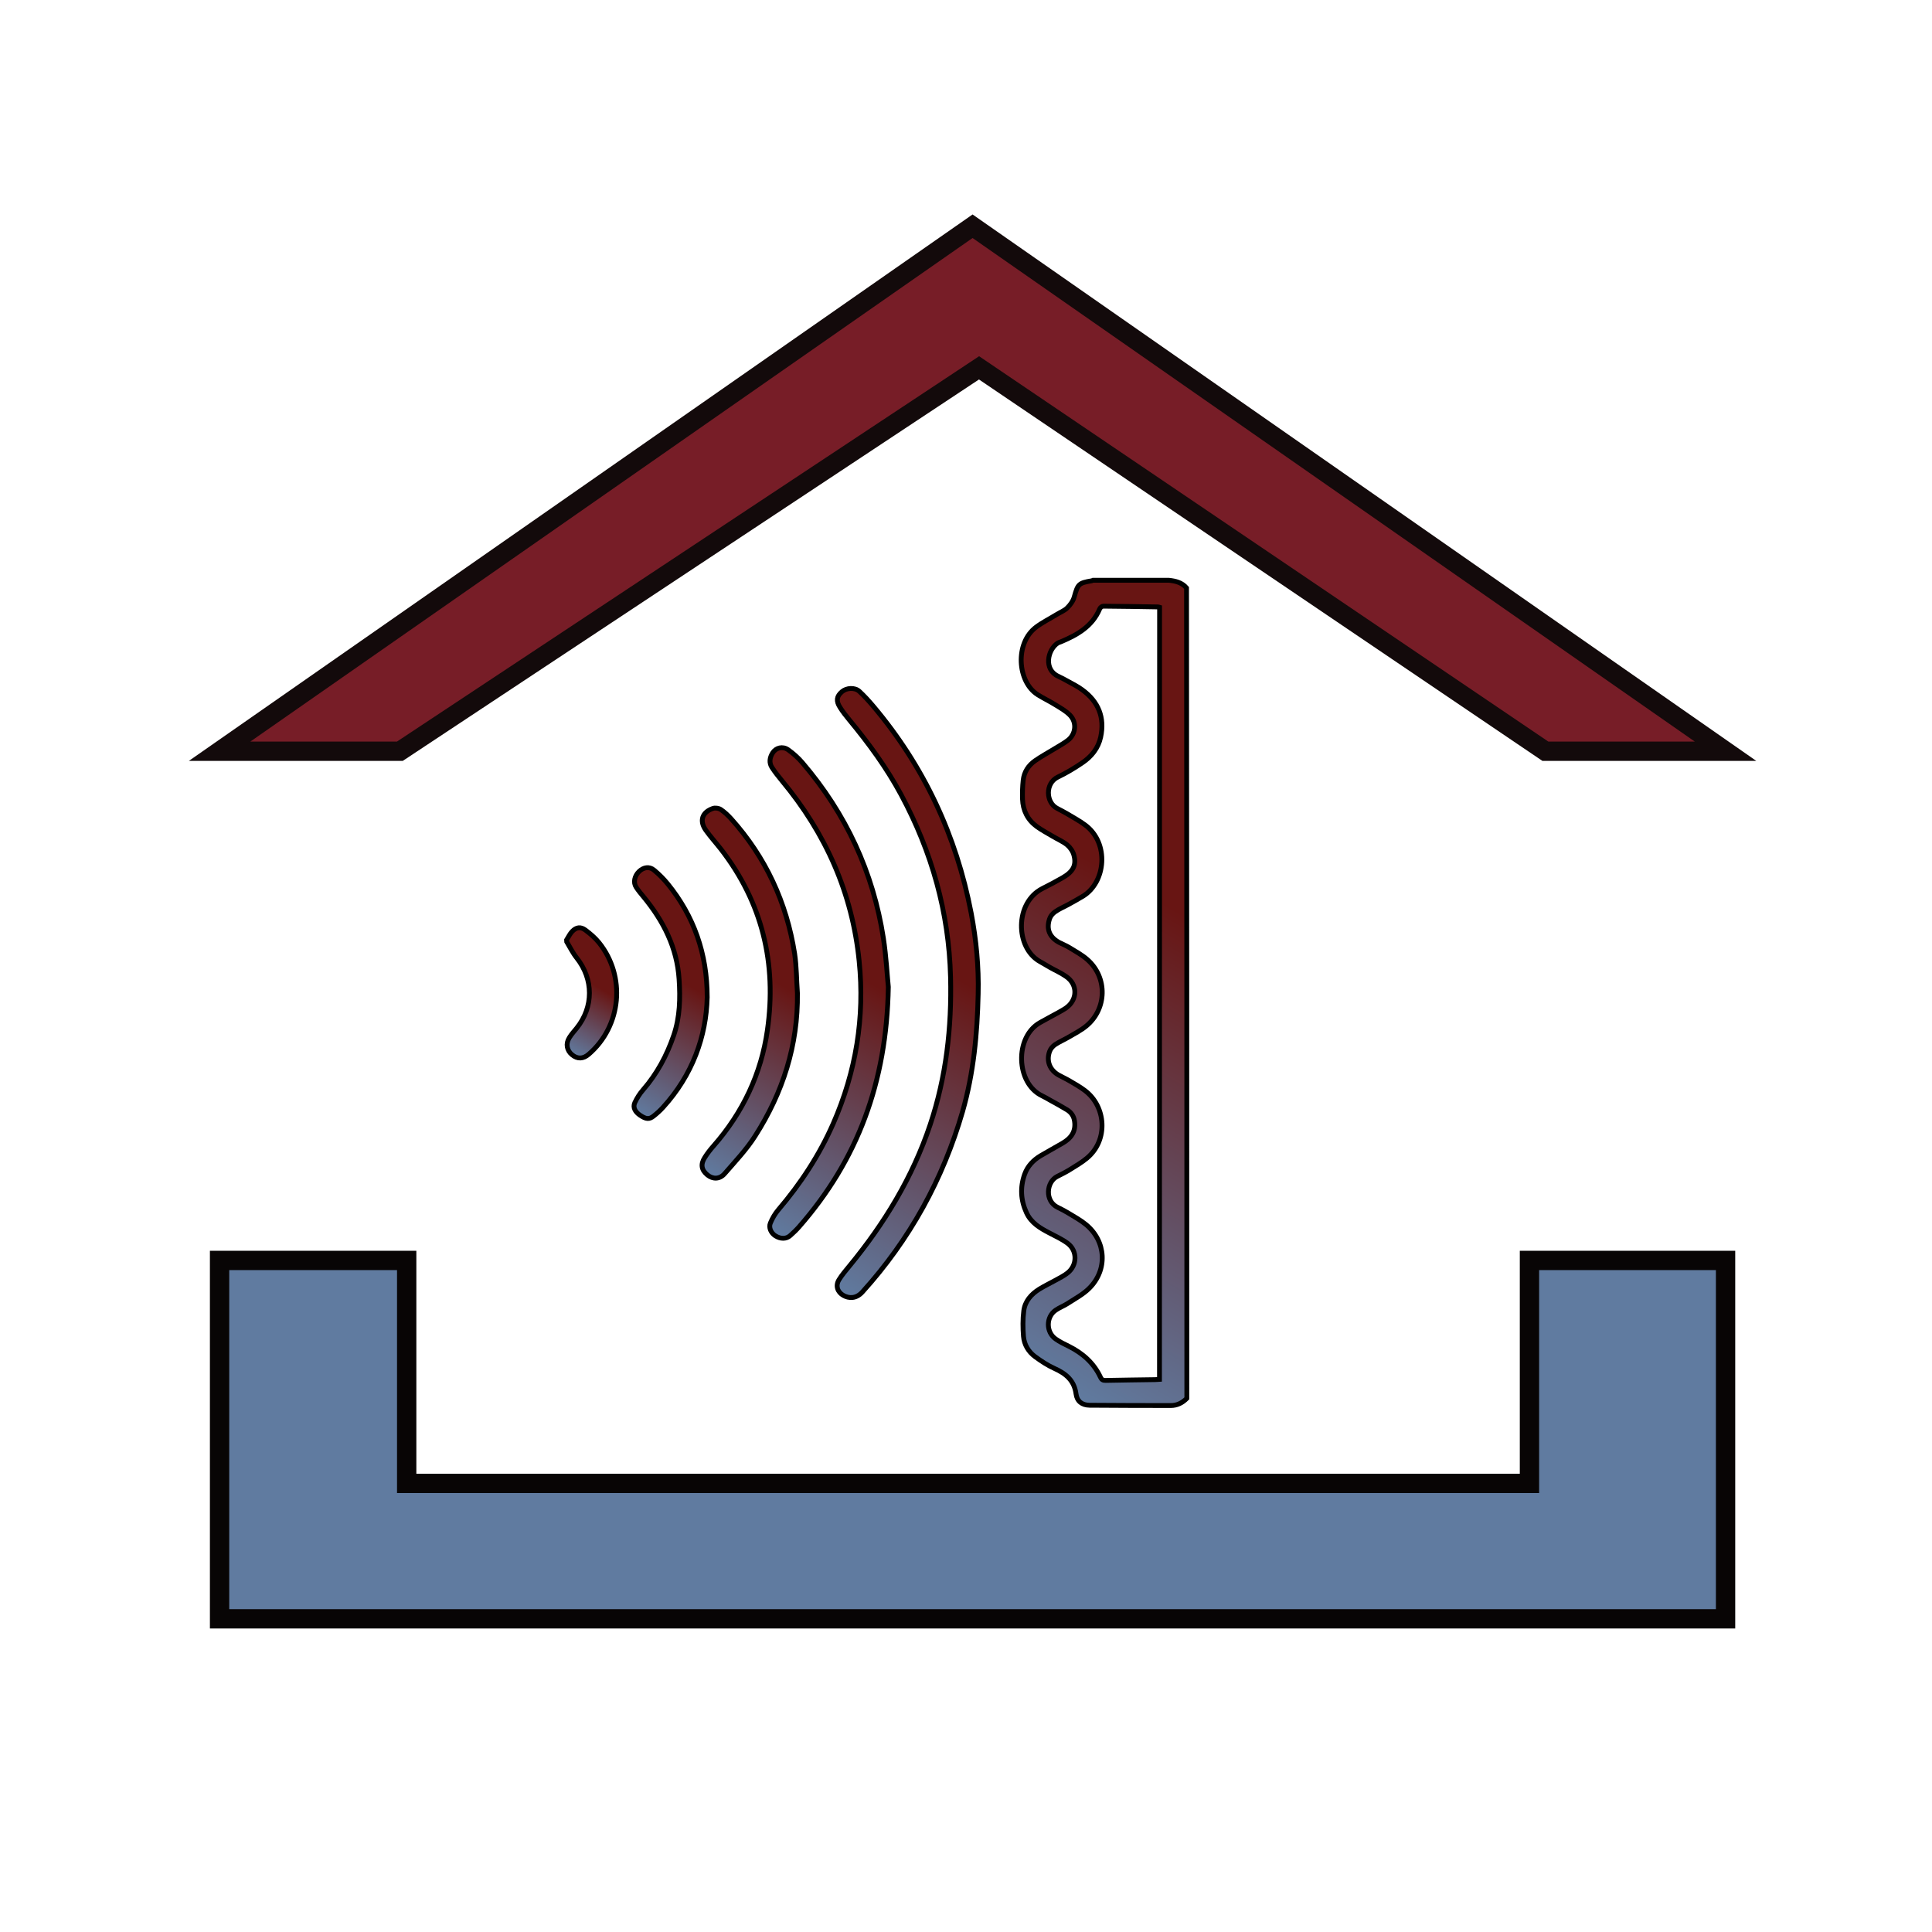
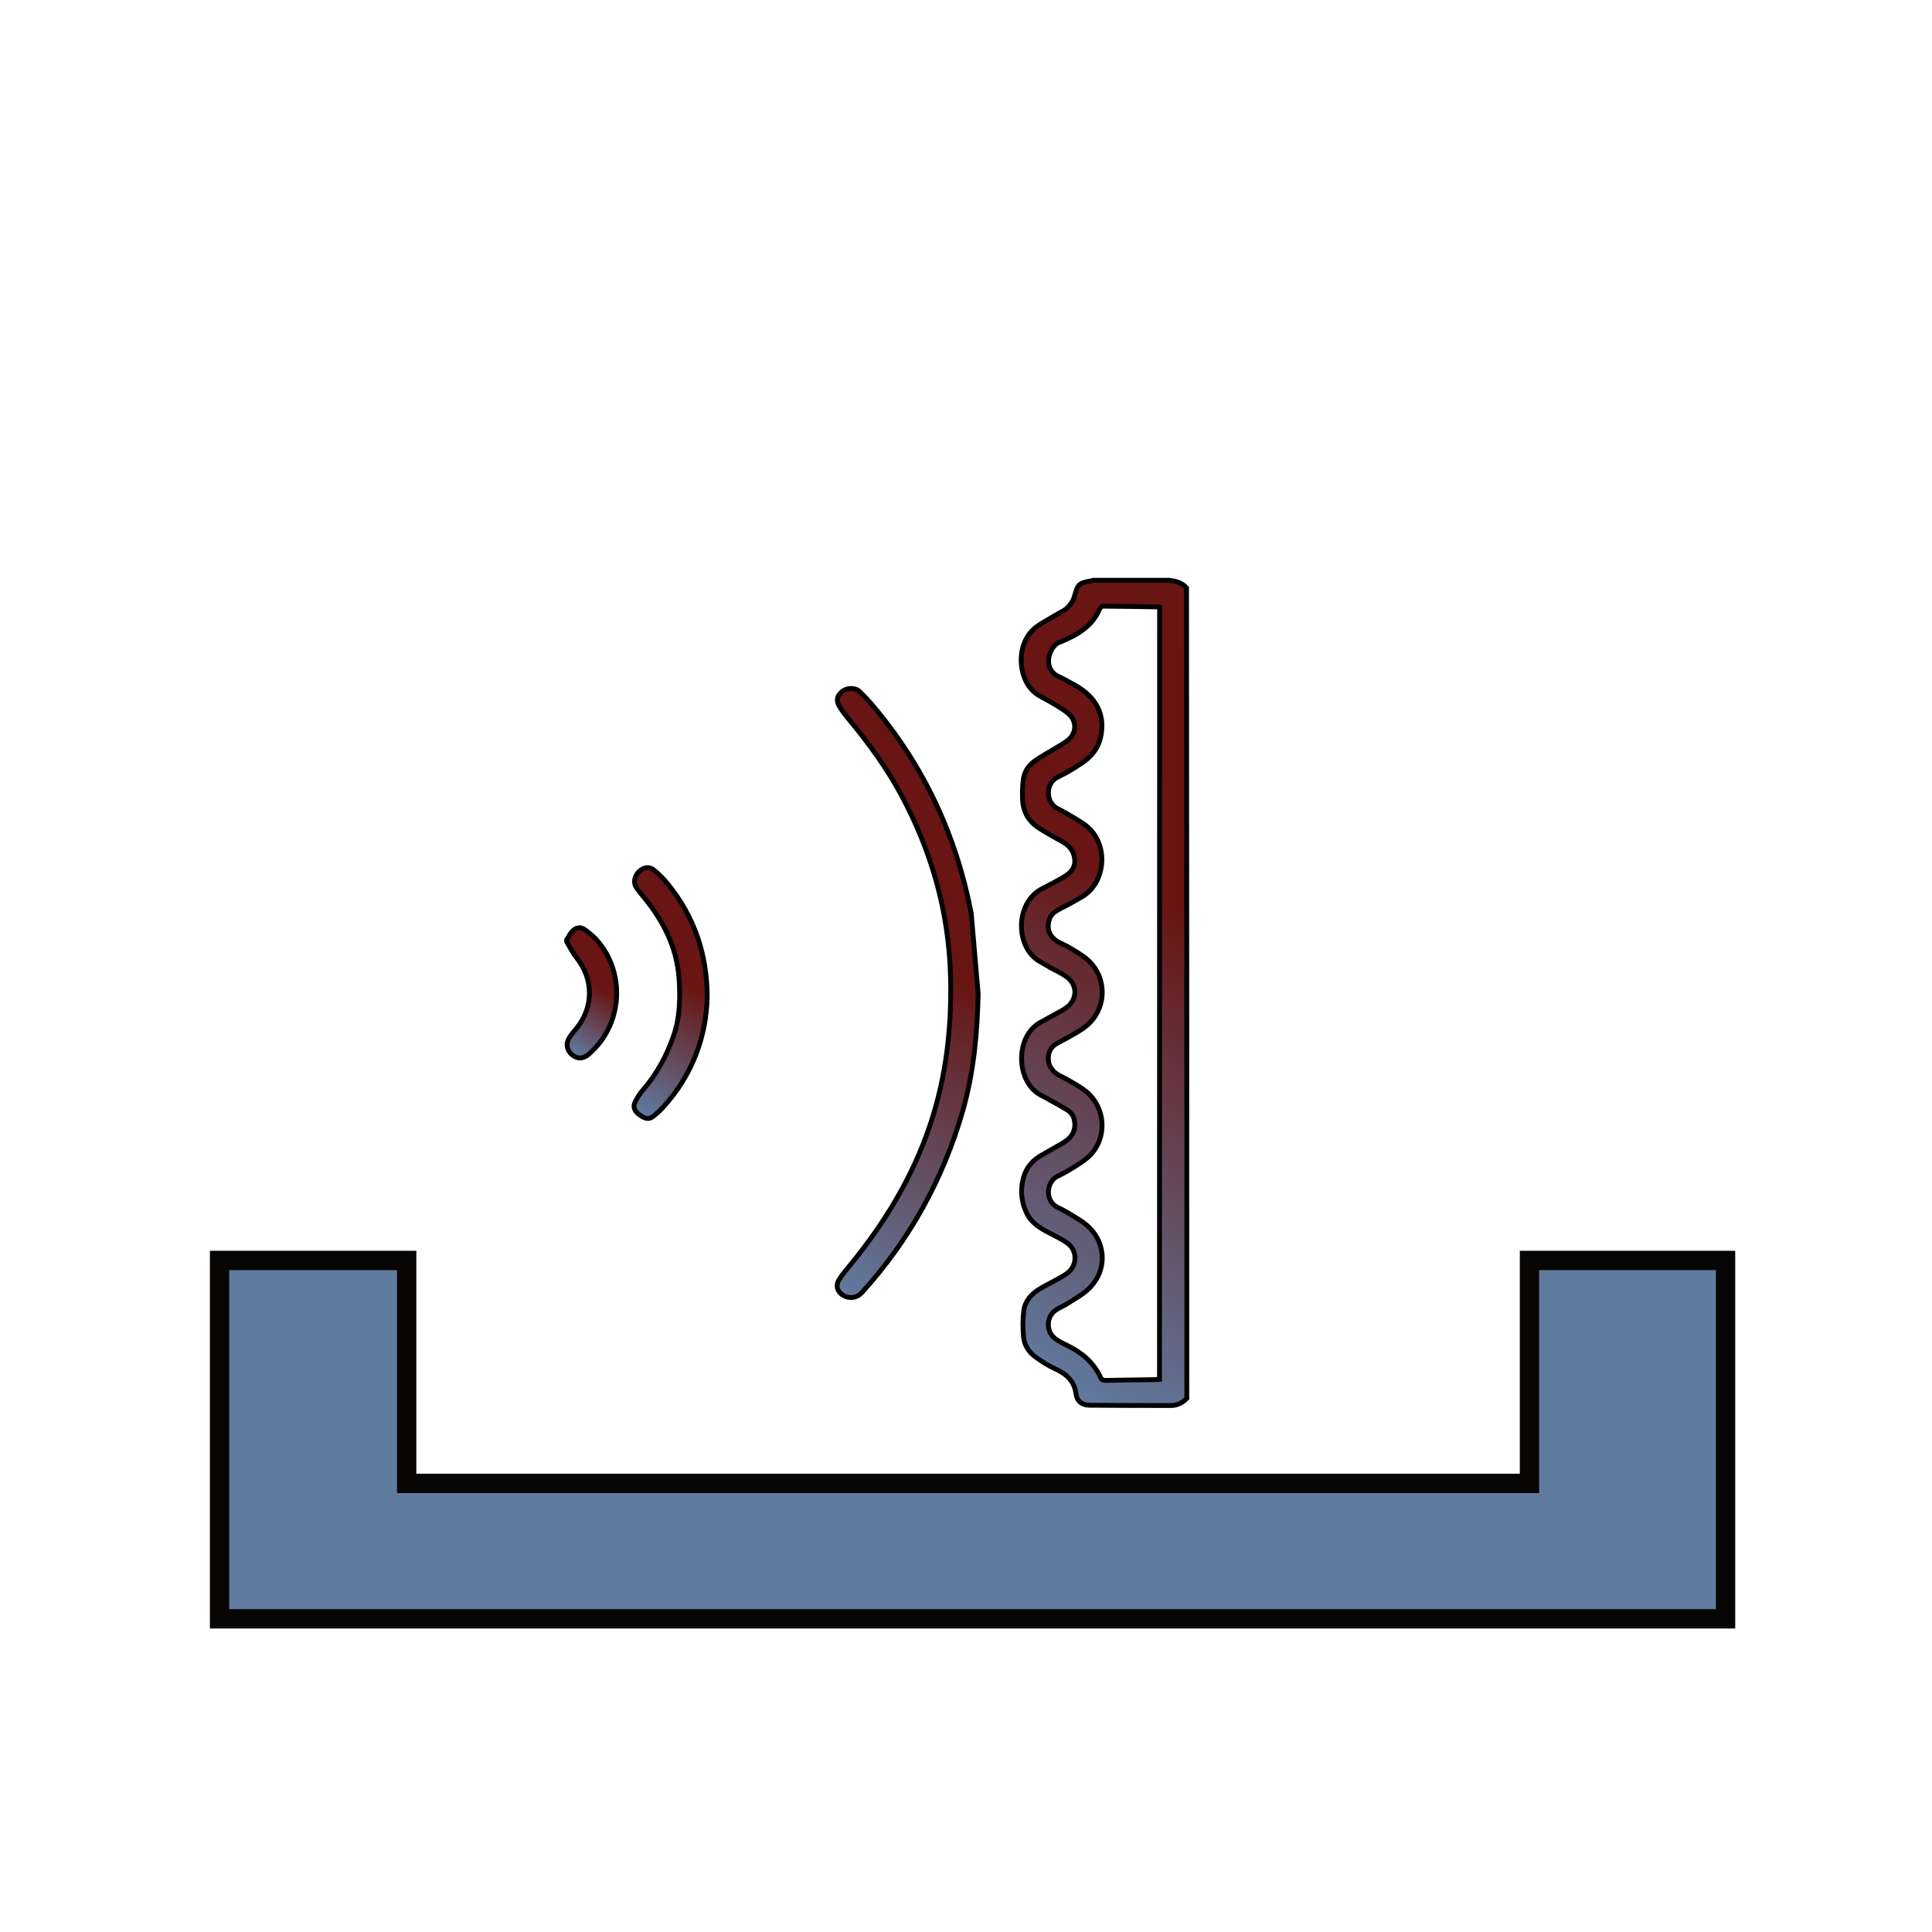
<svg xmlns="http://www.w3.org/2000/svg" version="1.1" id="Layer_1" x="0px" y="0px" width="200px" height="200px" viewBox="0 0 200 200" style="enable-background:new 0 0 200 200;" xml:space="preserve">
  <g>
    <g>
      <linearGradient id="SVGID_1_" gradientUnits="userSpaceOnUse" x1="96.661" y1="136.429" x2="135.994" y2="68.303">
        <stop offset="0" style="stop-color:#607BA0" />
        <stop offset="0.624" style="stop-color:#681513" />
      </linearGradient>
      <path style="fill-rule:evenodd;clip-rule:evenodd;fill:url(#SVGID_1_);stroke:#000000;stroke-width:0.5;stroke-miterlimit:10;" d="    M122.86,144.76c-0.46,0.46-0.99,0.74-1.66,0.74c-2.8-0.01-5.61,0-8.41-0.03c-0.78-0.01-1.3-0.4-1.4-1.18    c-0.19-1.4-1.06-2.1-2.24-2.63c-0.71-0.32-1.37-0.76-2-1.22c-0.69-0.51-1.13-1.25-1.2-2.1c-0.07-0.87-0.08-1.77,0.03-2.64    c0.12-0.99,0.76-1.72,1.59-2.24c0.58-0.36,1.2-0.65,1.79-0.98c0.39-0.22,0.8-0.42,1.15-0.7c1.02-0.8,1.04-2.31,0-3.08    c-0.58-0.43-1.25-0.73-1.89-1.07c-0.96-0.5-1.88-1.04-2.36-2.09c-0.6-1.3-0.67-2.63-0.19-3.98c0.3-0.84,0.89-1.46,1.64-1.91    c0.75-0.44,1.51-0.86,2.27-1.3c0.89-0.51,1.43-1.22,1.25-2.32c-0.08-0.5-0.34-0.87-0.75-1.13c-0.57-0.35-1.16-0.67-1.74-0.99    c-0.29-0.17-0.58-0.33-0.88-0.48c-2.71-1.31-2.83-6.07-0.22-7.56c0.59-0.34,1.2-0.65,1.79-0.98c0.32-0.18,0.64-0.35,0.93-0.55    c1.2-0.85,1.22-2.42,0.01-3.25c-0.54-0.38-1.16-0.65-1.74-0.98c-0.33-0.19-0.65-0.39-0.98-0.57c-2.57-1.44-2.61-6.11,0.26-7.56    c0.71-0.36,1.42-0.73,2.11-1.13c1.07-0.62,1.43-1.29,1.15-2.32c-0.1-0.39-0.38-0.8-0.69-1.06c-0.45-0.37-1.02-0.6-1.53-0.91    c-0.55-0.33-1.12-0.63-1.63-1c-0.95-0.7-1.43-1.67-1.47-2.84c-0.02-0.65,0-1.31,0.07-1.95c0.09-0.85,0.54-1.54,1.23-2.02    c0.64-0.45,1.34-0.82,2-1.23c0.47-0.29,0.96-0.55,1.39-0.88c0.84-0.65,0.96-1.85,0.22-2.61c-0.42-0.43-0.96-0.73-1.48-1.05    c-0.6-0.38-1.25-0.68-1.85-1.06c-2.11-1.32-2.41-5.35-0.15-7.02c0.66-0.49,1.41-0.86,2.11-1.29c0.37-0.23,0.8-0.39,1.1-0.69    c0.31-0.31,0.61-0.72,0.72-1.15c0.37-1.31,0.45-1.42,1.82-1.65c0.04-0.01,0.08-0.03,0.12-0.05c2.62,0,5.23,0,7.85,0    c0.69,0.07,1.35,0.23,1.83,0.79C122.86,88.82,122.86,116.79,122.86,144.76z M120.04,62.87c-0.07-0.02-0.1-0.04-0.13-0.04    c-1.9-0.03-3.81-0.07-5.71-0.08c-0.12,0-0.31,0.15-0.36,0.28c-0.76,1.81-2.31,2.69-4,3.4c-0.12,0.05-0.25,0.08-0.36,0.15    c-1.04,0.7-1.46,2.73,0.07,3.43c0.34,0.16,0.68,0.34,1,0.52c0.51,0.28,1.03,0.54,1.5,0.89c1.66,1.22,2.33,2.85,1.89,4.89    c-0.25,1.15-0.96,2.02-1.91,2.66c-0.8,0.54-1.64,1.05-2.52,1.47c-1.34,0.64-1.25,2.65-0.06,3.25c0.33,0.17,0.67,0.35,1,0.54    c0.63,0.38,1.29,0.73,1.88,1.17c2.53,1.87,2.15,5.93-0.23,7.38c-0.51,0.31-1.03,0.59-1.55,0.88c-0.45,0.24-0.92,0.44-1.33,0.73    c-0.25,0.17-0.48,0.45-0.57,0.73c-0.36,1.07,0,1.9,0.99,2.44c0.36,0.19,0.74,0.33,1.09,0.55c0.63,0.39,1.29,0.74,1.84,1.23    c2.1,1.85,2.03,5.12-0.14,6.89c-0.54,0.44-1.19,0.77-1.8,1.13c-0.46,0.27-0.96,0.48-1.41,0.78c-0.24,0.16-0.46,0.42-0.56,0.69    c-0.37,0.99,0.01,1.94,0.93,2.46c0.38,0.21,0.78,0.39,1.15,0.61c0.53,0.31,1.06,0.61,1.54,0.97c2.22,1.64,2.49,5.15,0.24,7.02    c-0.54,0.45-1.16,0.81-1.77,1.19c-0.42,0.26-0.86,0.48-1.3,0.7c-1.14,0.57-1.32,2.56,0.05,3.21c0.39,0.19,0.78,0.39,1.15,0.62    c0.59,0.36,1.21,0.7,1.75,1.14c2.13,1.73,2.29,4.73,0.33,6.64c-0.63,0.62-1.45,1.05-2.2,1.54c-0.4,0.26-0.86,0.43-1.25,0.7    c-1.01,0.7-1.01,2.27,0,2.98c0.42,0.3,0.9,0.53,1.37,0.76c1.43,0.72,2.58,1.72,3.27,3.2c0.11,0.24,0.25,0.34,0.53,0.33    c1.7-0.04,3.4-0.05,5.1-0.08c0.15,0,0.31-0.02,0.48-0.03C120.04,116.12,120.04,89.51,120.04,62.87z" />
      <linearGradient id="SVGID_2_" gradientUnits="userSpaceOnUse" x1="57.26" y1="108.084" x2="63.215" y2="97.771">
        <stop offset="0" style="stop-color:#607BA0" />
        <stop offset="0.624" style="stop-color:#681513" />
      </linearGradient>
      <path style="fill-rule:evenodd;clip-rule:evenodd;fill:url(#SVGID_2_);stroke:#000000;stroke-width:0.5;stroke-miterlimit:10;" d="    M58.65,97.31c0.19-0.3,0.34-0.64,0.58-0.89c0.42-0.44,0.88-0.51,1.37-0.14c0.51,0.38,1,0.8,1.4,1.29    c2.82,3.5,2.34,8.65-1.06,11.57c-0.57,0.49-1.16,0.51-1.72,0.05c-0.54-0.44-0.68-1.14-0.29-1.76c0.22-0.36,0.5-0.67,0.77-1    c1.76-2.2,1.75-5.06,0-7.27c-0.41-0.51-0.7-1.12-1.04-1.68C58.65,97.42,58.65,97.37,58.65,97.31z" />
      <linearGradient id="SVGID_3_" gradientUnits="userSpaceOnUse" x1="74.789" y1="126.875" x2="102.29" y2="79.242">
        <stop offset="0" style="stop-color:#607BA0" />
        <stop offset="0.624" style="stop-color:#681513" />
      </linearGradient>
-       <path style="fill-rule:evenodd;clip-rule:evenodd;fill:url(#SVGID_3_);stroke:#000000;stroke-width:0.5;stroke-miterlimit:10;" d="    M101.26,102.9c-0.09,4.11-0.47,8.18-1.61,12.15c-2.03,7.02-5.46,13.26-10.37,18.69c-0.68,0.76-1.45,0.65-1.96,0.37    c-0.63-0.35-0.85-1.01-0.47-1.63c0.31-0.5,0.7-0.96,1.08-1.42c3.62-4.4,6.54-9.19,8.36-14.63c1.66-4.96,2.24-10.07,2.11-15.29    c-0.17-6.71-1.95-12.97-5.11-18.86c-1.5-2.79-3.36-5.33-5.37-7.76c-0.34-0.41-0.68-0.84-0.96-1.29c-0.43-0.67-0.36-1.15,0.19-1.62    c0.48-0.42,1.35-0.47,1.81-0.04c0.51,0.47,0.98,0.99,1.43,1.52c5.28,6.25,8.61,13.43,10.15,21.45    C101.06,97.3,101.33,100.09,101.26,102.9z" />
+       <path style="fill-rule:evenodd;clip-rule:evenodd;fill:url(#SVGID_3_);stroke:#000000;stroke-width:0.5;stroke-miterlimit:10;" d="    M101.26,102.9c-0.09,4.11-0.47,8.18-1.61,12.15c-2.03,7.02-5.46,13.26-10.37,18.69c-0.68,0.76-1.45,0.65-1.96,0.37    c-0.63-0.35-0.85-1.01-0.47-1.63c0.31-0.5,0.7-0.96,1.08-1.42c3.62-4.4,6.54-9.19,8.36-14.63c1.66-4.96,2.24-10.07,2.11-15.29    c-0.17-6.71-1.95-12.97-5.11-18.86c-1.5-2.79-3.36-5.33-5.37-7.76c-0.34-0.41-0.68-0.84-0.96-1.29c-0.43-0.67-0.36-1.15,0.19-1.62    c0.48-0.42,1.35-0.47,1.81-0.04c0.51,0.47,0.98,0.99,1.43,1.52c5.28,6.25,8.61,13.43,10.15,21.45    z" />
      <linearGradient id="SVGID_4_" gradientUnits="userSpaceOnUse" x1="70.38" y1="122.218" x2="92.496" y2="83.913">
        <stop offset="0" style="stop-color:#607BA0" />
        <stop offset="0.624" style="stop-color:#681513" />
      </linearGradient>
-       <path style="fill-rule:evenodd;clip-rule:evenodd;fill:url(#SVGID_4_);stroke:#000000;stroke-width:0.5;stroke-miterlimit:10;" d="    M91.96,102.17c-0.17,9.88-3.2,17.93-9.23,24.82c-0.29,0.33-0.6,0.63-0.93,0.92c-0.42,0.37-1,0.36-1.54,0.02    c-0.44-0.28-0.71-0.85-0.51-1.32c0.2-0.49,0.48-0.97,0.82-1.37c2.31-2.71,4.25-5.66,5.69-8.94c2.35-5.37,3.27-10.96,2.68-16.8    c-0.71-7.05-3.46-13.22-7.97-18.65c-0.37-0.45-0.73-0.9-1.05-1.39c-0.33-0.5-0.24-1.04,0.06-1.52c0.34-0.54,1.04-0.72,1.6-0.33    c0.54,0.38,1.05,0.84,1.48,1.34c4.51,5.27,7.33,11.33,8.39,18.18C91.74,99.04,91.84,100.98,91.96,102.17z" />
      <linearGradient id="SVGID_5_" gradientUnits="userSpaceOnUse" x1="66.003" y1="117.485" x2="82.74" y2="88.496">
        <stop offset="0" style="stop-color:#607BA0" />
        <stop offset="0.624" style="stop-color:#681513" />
      </linearGradient>
-       <path style="fill-rule:evenodd;clip-rule:evenodd;fill:url(#SVGID_5_);stroke:#000000;stroke-width:0.5;stroke-miterlimit:10;" d="    M82.55,102.81c0.07,5.39-1.51,10.3-4.38,14.79c-0.89,1.4-2.06,2.63-3.15,3.89c-0.52,0.6-1.22,0.6-1.79,0.14    c-0.62-0.51-0.73-1.1-0.27-1.81c0.27-0.43,0.58-0.83,0.92-1.21c3.02-3.45,4.92-7.46,5.56-11.97c0.98-6.88-0.51-13.2-4.82-18.75    c-0.51-0.65-1.07-1.27-1.55-1.94c-0.69-0.97-0.4-1.87,0.73-2.26c0.23-0.08,0.59-0.03,0.8,0.1c0.39,0.26,0.75,0.6,1.07,0.95    c3.6,4,5.76,8.69,6.59,13.98C82.46,100.07,82.45,101.45,82.55,102.81z" />
      <linearGradient id="SVGID_6_" gradientUnits="userSpaceOnUse" x1="61.617" y1="112.788" x2="72.983" y2="93.103">
        <stop offset="0" style="stop-color:#607BA0" />
        <stop offset="0.624" style="stop-color:#681513" />
      </linearGradient>
      <path style="fill-rule:evenodd;clip-rule:evenodd;fill:url(#SVGID_6_);stroke:#000000;stroke-width:0.5;stroke-miterlimit:10;" d="    M73.21,103.24c-0.1,4.05-1.52,8.04-4.57,11.39c-0.29,0.32-0.62,0.62-0.96,0.89c-0.47,0.38-0.79,0.35-1.42-0.07    c-0.52-0.35-0.76-0.81-0.55-1.29c0.22-0.48,0.51-0.94,0.86-1.34c1.45-1.67,2.47-3.58,3.18-5.66c0.64-1.88,0.68-3.83,0.55-5.78    c-0.21-3.27-1.62-6.04-3.67-8.53c-0.27-0.32-0.54-0.65-0.77-1c-0.33-0.49-0.18-1.18,0.3-1.64c0.46-0.44,1.06-0.54,1.54-0.14    c0.52,0.43,1.01,0.92,1.44,1.45C71.82,94.83,73.21,98.71,73.21,103.24z" />
    </g>
  </g>
-   <polygon style="fill:#771D27;stroke:#130A0B;stroke-width:2;stroke-miterlimit:10;" points="22.73,77.77 41.39,77.77 101.35,38.08   159.98,77.77 178.63,77.77 100.68,23.42 " />
  <polygon style="fill:#607BA0;stroke:#080505;stroke-width:2;stroke-miterlimit:10;" points="22.73,130.48 42.1,130.48 42.1,153.56   158.33,153.56 158.33,130.48 178.63,130.48 178.63,167.58 22.73,167.58 " />
</svg>